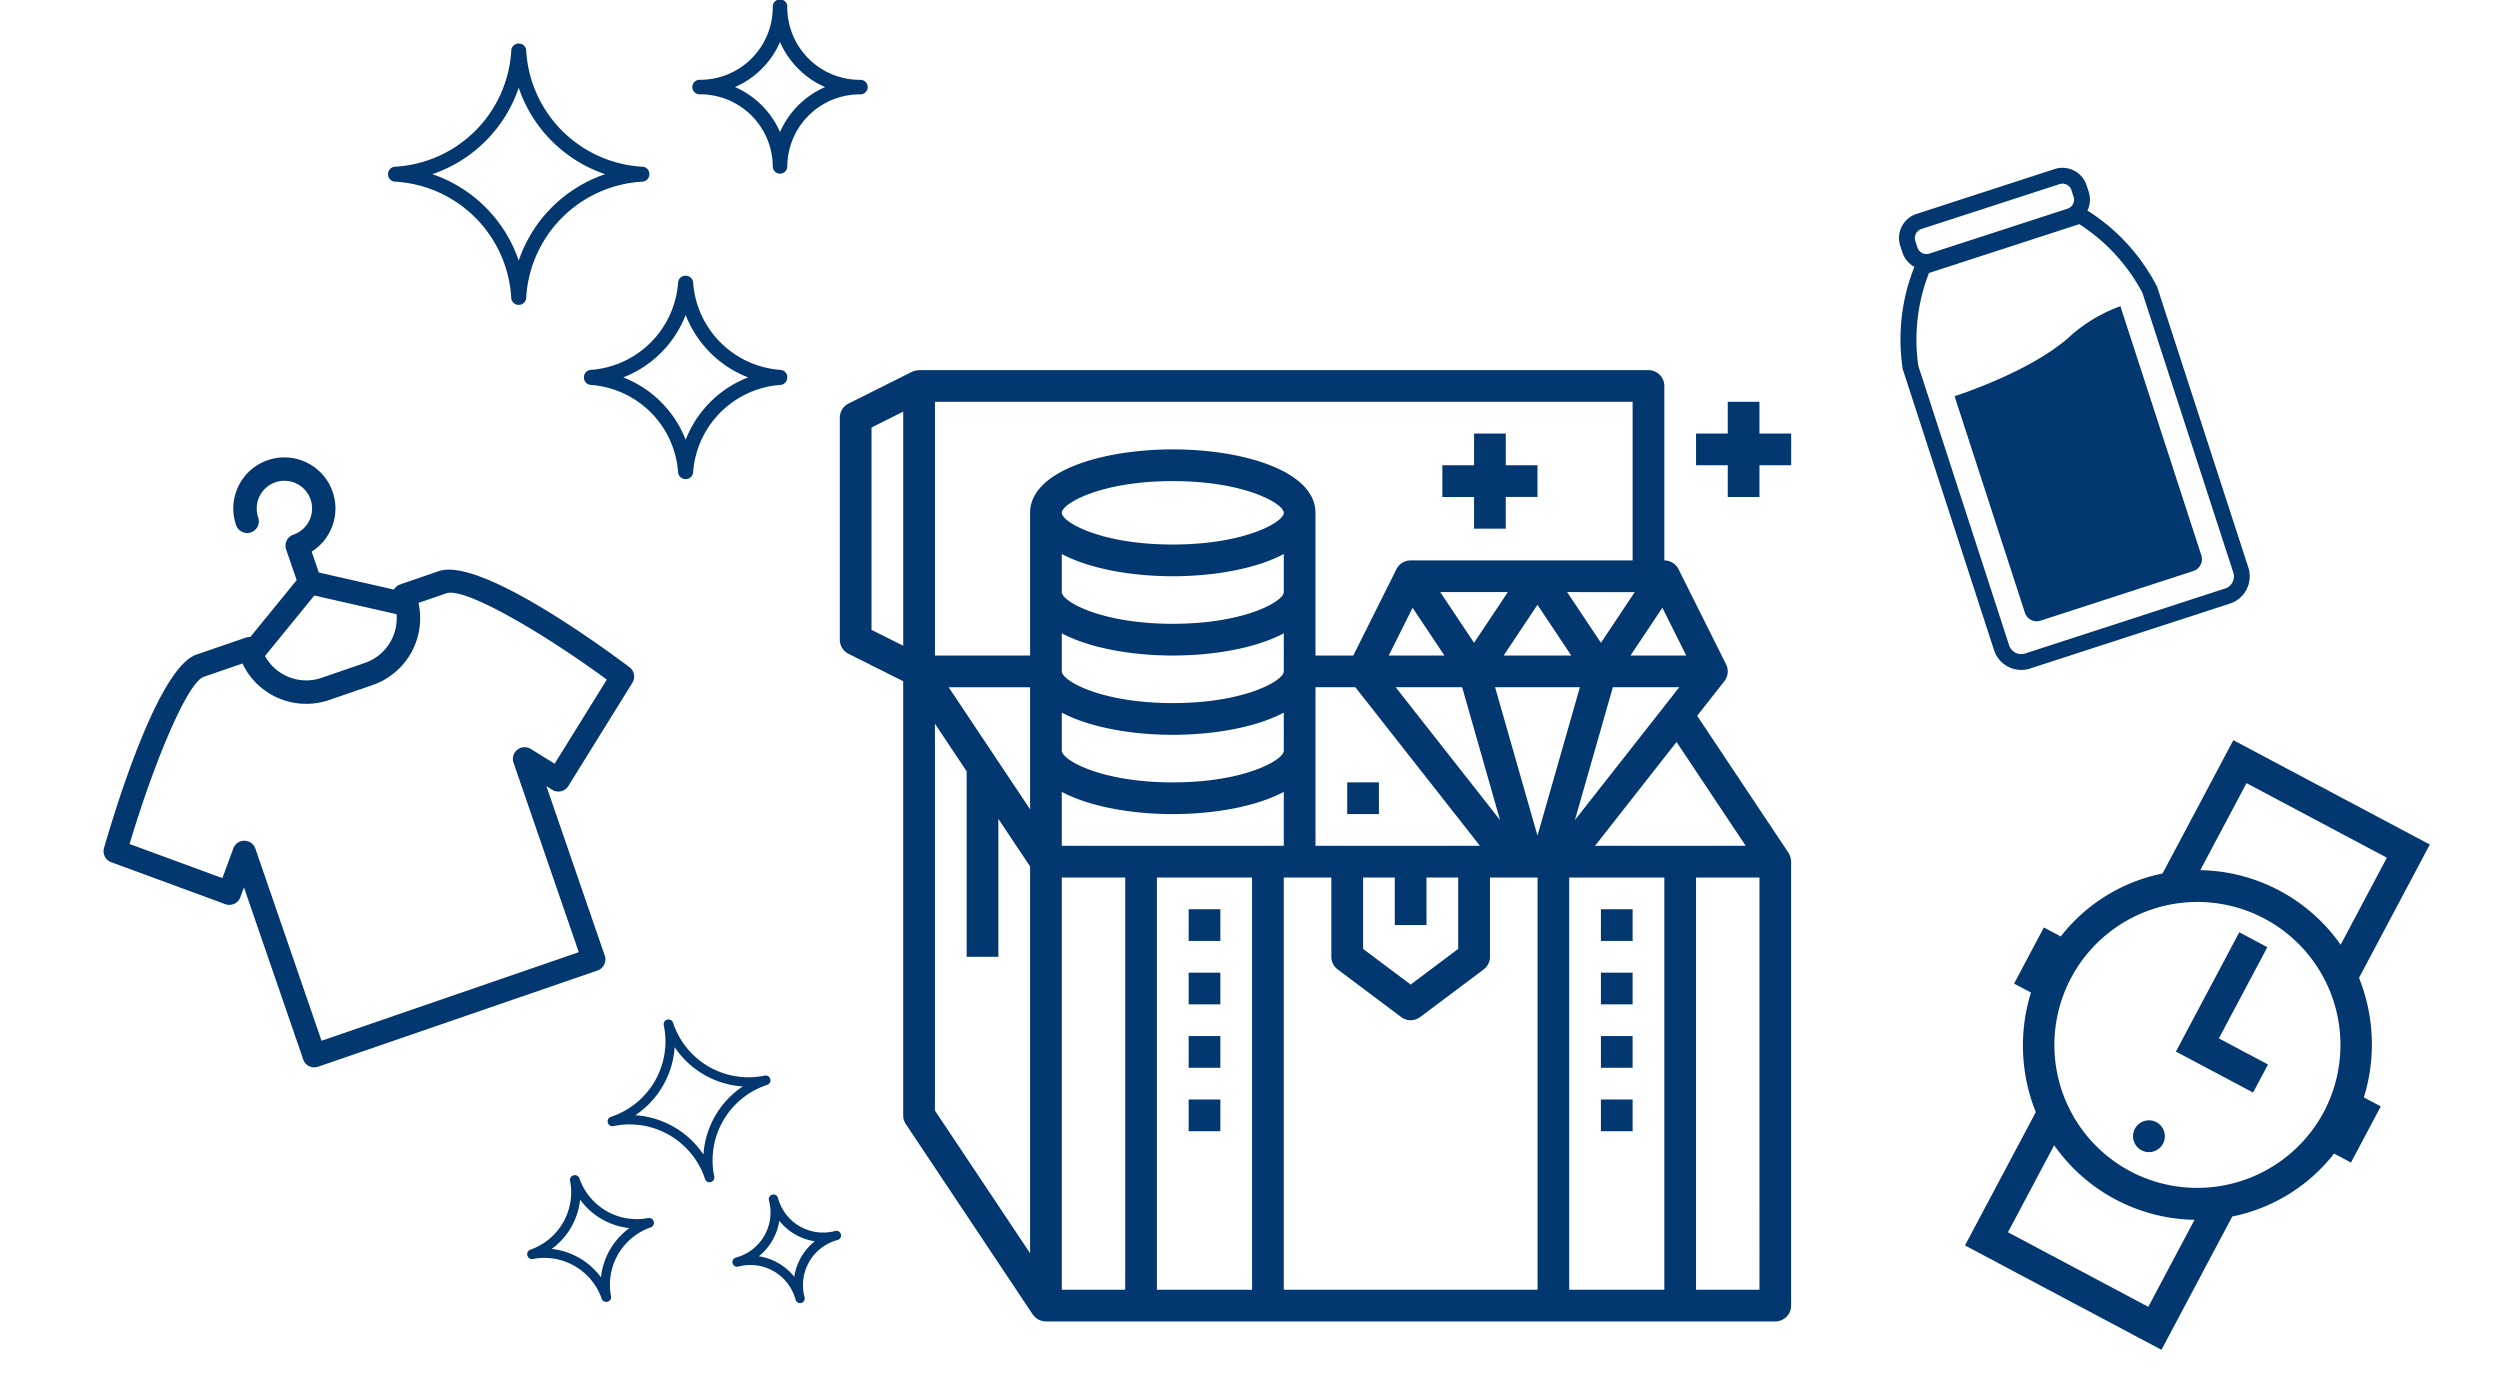
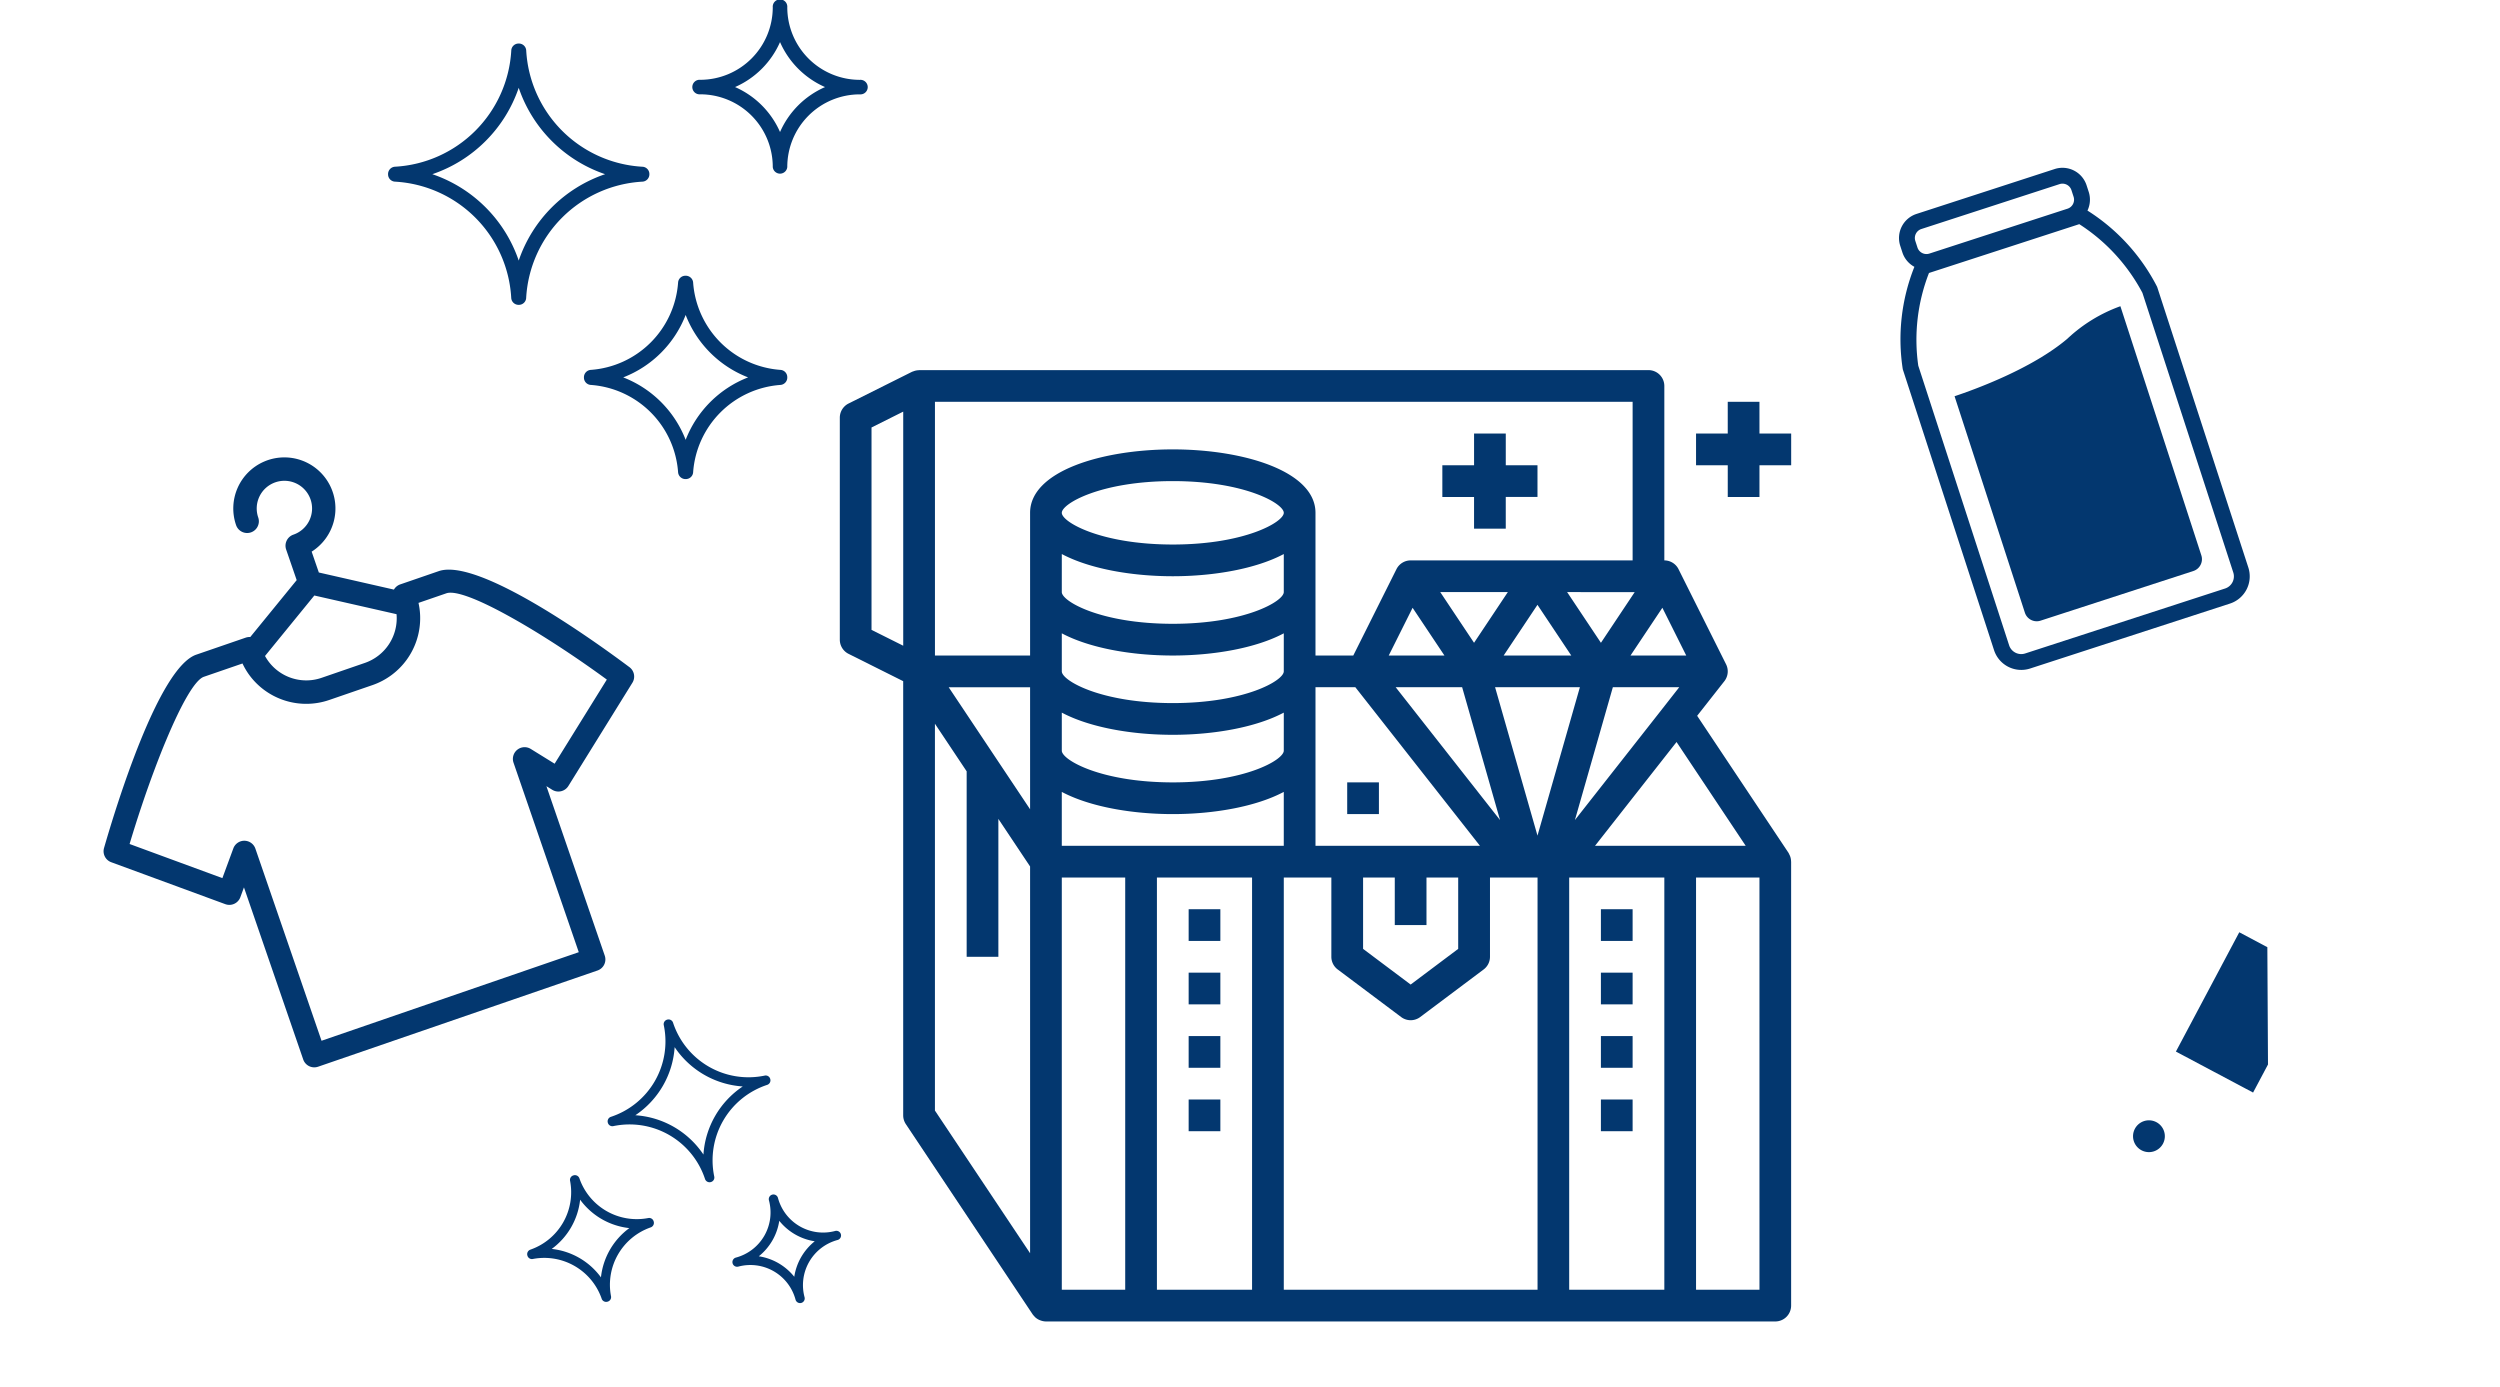
<svg xmlns="http://www.w3.org/2000/svg" width="274.595" height="152.37" viewBox="0 0 274.595 152.37">
  <g id="グループ化_10" data-name="グループ化 10" transform="translate(-540.658 -754.248)">
    <path id="パス_14" data-name="パス 14" d="M61.275,34.433C58.6,30.493,49.511,17.638,44.9,17.638H40.419a1.286,1.286,0,0,0-.832.314L32.4,13.491V11.069a5.61,5.61,0,1,0-6.9-5.458,1.286,1.286,0,1,0,2.573,0,3.04,3.04,0,1,1,3.04,3.04,1.287,1.287,0,0,0-1.286,1.286v3.555l-6.855,4.25a1.292,1.292,0,0,0-.507-.1H16.732c-4.37,0-13.727,12.843-16.491,16.779a1.286,1.286,0,0,0,.239,1.736l10.347,8.435a1.288,1.288,0,0,0,1.81-.184l.727-.893V63.505a1.286,1.286,0,0,0,1.286,1.286H47.107a1.286,1.286,0,0,0,1.286-1.286V43.819l.476.585a1.288,1.288,0,0,0,1.81.184l10.346-8.436A1.288,1.288,0,0,0,61.275,34.433ZM31.11,15.719,38.98,20.6a5.188,5.188,0,0,1-5.04,3.928H28.918a5.166,5.166,0,0,1-5.093-4.291ZM50.05,41.781,48.1,39.394a1.286,1.286,0,0,0-2.282.812V62.219H15.936V39.9a1.286,1.286,0,0,0-2.282-.812l-2.2,2.695L3.037,34.92c1.689-2.357,3.514-4.733,5.28-6.87.758-.918,1.5-1.792,2.226-2.6,2.76-3.1,5.12-5.239,6.188-5.239h4.487a7.573,7.573,0,0,0,.3,1.457,7.757,7.757,0,0,0,7.4,5.435h5.022a7.772,7.772,0,0,0,7.3-5.1,7.6,7.6,0,0,0,.423-1.791H44.9c1.048,0,3.133,1.8,5.58,4.5,1.017,1.12,2.1,2.394,3.191,3.756,1.625,2.023,3.28,4.242,4.809,6.443Z" transform="translate(540.651 814.922) rotate(-19)" fill="#03376f" />
    <g id="グループ化_6" data-name="グループ化 6" transform="translate(632.901 794.901)">
      <path id="パス_15" data-name="パス 15" d="M104.37,53.366c-.019-.049-.043-.09-.067-.139a1.886,1.886,0,0,0-.1-.206L94.169,37.969l2.988-3.8a1.748,1.748,0,0,0,.189-1.856l-5.224-10.45a1.739,1.739,0,0,0-1.558-.962V1.741A1.743,1.743,0,0,0,88.823,0H8.709c-.022,0-.043.011-.066.013A1.694,1.694,0,0,0,8.11.122C8.072.137,8.033.144,8,.161c-.021.011-.043.013-.064.022L.966,3.666A1.74,1.74,0,0,0,0,5.224V29.607a1.741,1.741,0,0,0,.962,1.558l6,3V81.855a1.754,1.754,0,0,0,.292.966l13.933,20.9a1.8,1.8,0,0,0,.174.2c.024.028.045.058.071.084a1.725,1.725,0,0,0,.479.322c.037.017.079.03.118.045a1.769,1.769,0,0,0,.607.122h80.114a1.743,1.743,0,0,0,1.741-1.741V53.99c0-.013-.007-.021-.007-.032A1.658,1.658,0,0,0,104.37,53.366ZM92.305,52.248H82.951l8.954-11.4,7.595,11.4Zm-67.923,0V46.328c3.024,1.607,7.617,2.438,12.191,2.438s9.167-.831,12.191-2.438v5.921H24.383ZM56.626,34.831,70.31,52.247H52.248V34.831ZM87.31,24.383,83.6,29.951l-3.713-5.569ZM90.65,36.81h0l-.809,1.032-9.1,11.579,4.168-14.59H92.2ZM72.916,31.348l3.713-5.569,3.713,5.569Zm8.372,3.483-4.657,16.3-4.657-16.3Zm-8.769,14.59L61.056,34.831h7.3ZM69.664,29.95l-3.713-5.569h7.424Zm-6.75-3.844,3.5,5.245H60.291ZM57.473,55.731h3.483v5.224h3.483V55.731h3.483v7.838L62.7,67.488l-5.224-3.919V55.731ZM24.383,40.057V37.619c3.024,1.608,7.617,2.438,12.191,2.438s9.167-.831,12.191-2.438V41.8c0,1.011-4.273,3.483-12.191,3.483S24.383,42.809,24.383,41.8Zm0-8.709V28.91c3.024,1.608,7.617,2.438,12.191,2.438s9.167-.831,12.191-2.438V33.09c0,1.011-4.273,3.483-12.191,3.483S24.383,34.1,24.383,33.09Zm0-11.147C27.407,21.808,32,22.64,36.574,22.64s9.167-.831,12.191-2.438v4.179c0,1.011-4.273,3.483-12.191,3.483s-12.191-2.472-12.191-3.483V20.2Zm0-4.528c0-1.011,4.273-3.483,12.191-3.483s12.191,2.472,12.191,3.483-4.273,3.483-12.191,3.483S24.383,16.687,24.383,15.674ZM20.9,40.057v8.181l-8.937-13.4H20.9ZM53.99,55.731V64.44a1.743,1.743,0,0,0,.7,1.393l6.967,5.224a1.741,1.741,0,0,0,2.09,0l6.967-5.224a1.74,1.74,0,0,0,.7-1.393V55.731h5.224v45.281H48.766V55.731ZM92.97,31.348H86.849l3.5-5.245ZM87.079,20.9H62.7a1.743,1.743,0,0,0-1.558.962L56.4,31.346H52.247V15.674c0-4.572-7.885-6.967-15.674-6.967S20.9,11.1,20.9,15.674V31.35H10.45V3.483H87.081V20.9ZM3.483,6.3,6.965,4.559V30.272L3.483,28.53ZM10.45,38.844l3.483,5.224V64.44h3.483V49.294L20.9,54.518V97L10.448,81.329V38.844ZM24.383,55.731h6.965v45.281H24.383Zm10.448,45.281V55.731h10.45v45.281H34.831Zm45.283,0V55.731h10.45v45.281H80.114Zm20.9,0H94.047V55.731h6.965Z" transform="translate(0 0)" fill="#03376f" />
      <rect id="長方形_46" data-name="長方形 46" width="3.483" height="3.483" transform="translate(38.316 59.214)" fill="#03376f" />
      <rect id="長方形_47" data-name="長方形 47" width="3.483" height="3.483" transform="translate(38.316 66.181)" fill="#03376f" />
      <rect id="長方形_48" data-name="長方形 48" width="3.483" height="3.483" transform="translate(38.316 73.147)" fill="#03376f" />
      <rect id="長方形_49" data-name="長方形 49" width="3.483" height="3.483" transform="translate(38.316 80.114)" fill="#03376f" />
      <rect id="長方形_50" data-name="長方形 50" width="3.483" height="3.483" transform="translate(83.597 59.214)" fill="#03376f" />
      <rect id="長方形_51" data-name="長方形 51" width="3.483" height="3.483" transform="translate(83.597 66.181)" fill="#03376f" />
      <rect id="長方形_52" data-name="長方形 52" width="3.483" height="3.483" transform="translate(83.597 73.147)" fill="#03376f" />
      <rect id="長方形_53" data-name="長方形 53" width="3.483" height="3.483" transform="translate(83.597 80.114)" fill="#03376f" />
      <path id="パス_16" data-name="パス 16" d="M509.235,18.6h-3.483v3.485H502.27v3.483h3.483V29.05h3.483V25.567h3.483V22.085h-3.483Z" transform="translate(-408.223 -15.117)" fill="#03376f" />
      <path id="パス_17" data-name="パス 17" d="M356.933,47.658h3.483V44.175H363.9V40.693h-3.483V37.21h-3.483v3.483H353.45v3.483h3.483Z" transform="translate(-287.269 -30.243)" fill="#03376f" />
      <rect id="長方形_54" data-name="長方形 54" width="3.483" height="3.483" transform="translate(55.731 45.281)" fill="#03376f" />
    </g>
    <g id="グループ化_8" data-name="グループ化 8" transform="matrix(0.883, 0.469, -0.469, 0.883, 778.256, 831.453)">
-       <path id="パス_21" data-name="パス 21" d="M134.452,125.01H130.96v14.84h9.6v-3.492h-6.111Z" transform="translate(-111.756 -106.678)" fill="#03376f" />
-       <path id="パス_22" data-name="パス 22" d="M41.9,27.934H39.8A19.63,19.63,0,0,0,33.17,16.585V0H8.73V16.585A18.917,18.917,0,0,0,2.1,27.934H0v6.983H2.1A19.63,19.63,0,0,0,8.73,46.266V62.851H33.172V46.266a18.924,18.924,0,0,0,6.634-11.349h2.1V27.934ZM12.221,3.492H29.68V14.315a19.231,19.231,0,0,0-17.459,0ZM29.679,59.359H12.221V48.536a19.231,19.231,0,0,0,17.459,0V59.359ZM20.951,47.138A15.713,15.713,0,1,1,36.664,31.425,15.759,15.759,0,0,1,20.951,47.138Z" fill="#03376f" />
+       <path id="パス_21" data-name="パス 21" d="M134.452,125.01H130.96v14.84h9.6v-3.492Z" transform="translate(-111.756 -106.678)" fill="#03376f" />
      <path id="パス_23" data-name="パス 23" d="M132.706,279.78a1.747,1.747,0,1,1-1.747,1.746A1.746,1.746,0,0,1,132.706,279.78Z" transform="translate(-111.756 -238.752)" fill="#03376f" />
    </g>
    <g id="グループ化_9" data-name="グループ化 9" transform="matrix(0.951, -0.309, 0.309, 0.951, 744.785, 779.818)">
      <path id="パス_24" data-name="パス 24" d="M29.365,15.763a21.473,21.473,0,0,0-4.685-10.31,2.773,2.773,0,0,0,.766-1.913V2.779A2.783,2.783,0,0,0,22.667,0H6.7A2.782,2.782,0,0,0,3.925,2.779v.762a2.768,2.768,0,0,0,.766,1.913A21.48,21.48,0,0,0,0,15.763c0,.032,0,.064,0,.1V48.206a3.144,3.144,0,0,0,3.14,3.14H26.23a3.144,3.144,0,0,0,3.14-3.14V15.859C29.37,15.827,29.368,15.8,29.365,15.763ZM27.629,48.206a1.4,1.4,0,0,1-1.4,1.4H3.14a1.4,1.4,0,0,1-1.4-1.4V15.914A20.208,20.208,0,0,1,6.005,6.593H23.364a20.185,20.185,0,0,1,4.265,9.32V48.206ZM23.7,2.779v.762a1.039,1.039,0,0,1-1.038,1.038H6.7A1.039,1.039,0,0,1,5.666,3.541V2.779A1.039,1.039,0,0,1,6.7,1.741H22.667A1.038,1.038,0,0,1,23.7,2.779Z" fill="#03376f" />
      <path id="パス_25" data-name="パス 25" d="M65.4,165.878v28.775a1.365,1.365,0,0,1-1.364,1.364H46.384a1.365,1.365,0,0,1-1.364-1.364v-25c2.392-.018,9.037-.253,13.727-2.174A16.808,16.808,0,0,1,65.4,165.878Zm0,0v28.775a1.365,1.365,0,0,1-1.364,1.364H46.384a1.365,1.365,0,0,1-1.364-1.364v-25c2.392-.018,9.037-.253,13.727-2.174A16.808,16.808,0,0,1,65.4,165.878Z" transform="translate(-40.526 -149.316)" fill="#03376f" />
    </g>
    <path id="パス_26" data-name="パス 26" d="M27.947,19.959A13.554,13.554,0,0,0,15.168,32.737a.8.8,0,0,1-.8.754.808.808,0,0,1-.84-.754A13.553,13.553,0,0,0,.754,19.959a.8.8,0,0,1-.754-.8.808.808,0,0,1,.754-.84A13.554,13.554,0,0,0,13.533,5.544a.8.8,0,0,1,.8-.754.808.808,0,0,1,.84.754A13.554,13.554,0,0,0,27.948,18.322a.8.8,0,0,1,.754.8A.81.81,0,0,1,27.947,19.959ZM14.35,9.652A15.186,15.186,0,0,1,4.862,19.14a15.188,15.188,0,0,1,9.488,9.488,15.186,15.186,0,0,1,9.488-9.488A15.183,15.183,0,0,1,14.35,9.652ZM43.107,42.286a10.366,10.366,0,0,0-9.6,9.6.8.8,0,0,1-.8.741.812.812,0,0,1-.851-.741,10.366,10.366,0,0,0-9.6-9.6.8.8,0,0,1-.741-.8.812.812,0,0,1,.741-.851,10.366,10.366,0,0,0,9.6-9.6.8.8,0,0,1,.8-.741.812.812,0,0,1,.851.741,10.366,10.366,0,0,0,9.6,9.6.8.8,0,0,1,.741.8A.811.811,0,0,1,43.107,42.286ZM32.687,34.6a12,12,0,0,1-6.859,6.859,12,12,0,0,1,6.859,6.859,12,12,0,0,1,6.859-6.859A11.993,11.993,0,0,1,32.687,34.6Zm9.567-16.261a7.972,7.972,0,0,0-7.973-7.972.8.8,0,1,1,0-1.595A7.973,7.973,0,0,0,42.254.805a.8.8,0,1,1,1.595,0,7.972,7.972,0,0,0,7.972,7.972.8.8,0,1,1,0,1.595,7.972,7.972,0,0,0-7.972,7.972A.8.8,0,0,1,42.254,18.344Zm5.738-8.77a9.606,9.606,0,0,1-4.94-4.94,9.606,9.606,0,0,1-4.94,4.94,9.606,9.606,0,0,1,4.94,4.94A9.6,9.6,0,0,1,47.991,9.573Z" transform="translate(583.283 754.241)" fill="#03376f" />
    <path id="パス_27" data-name="パス 27" d="M17.987,12.848a8.723,8.723,0,0,0-8.224,8.224.514.514,0,0,1-.513.485.52.52,0,0,1-.54-.485A8.723,8.723,0,0,0,.485,12.848.513.513,0,0,1,0,12.335a.52.52,0,0,1,.485-.54A8.723,8.723,0,0,0,8.71,3.571a.514.514,0,0,1,.513-.485.52.52,0,0,1,.54.485A8.723,8.723,0,0,0,17.987,11.8a.514.514,0,0,1,.485.513A.522.522,0,0,1,17.987,12.848ZM9.236,6.215a9.773,9.773,0,0,1-6.106,6.106,9.775,9.775,0,0,1,6.106,6.106,9.773,9.773,0,0,1,6.106-6.106A9.772,9.772,0,0,1,9.236,6.215Zm18.508,21a6.671,6.671,0,0,0-6.176,6.176.513.513,0,0,1-.512.477.523.523,0,0,1-.548-.477,6.672,6.672,0,0,0-6.176-6.176.513.513,0,0,1-.477-.512.523.523,0,0,1,.477-.548,6.671,6.671,0,0,0,6.176-6.176.513.513,0,0,1,.512-.477.523.523,0,0,1,.548.477,6.671,6.671,0,0,0,6.176,6.176.513.513,0,0,1,.477.512A.522.522,0,0,1,27.744,27.218Zm-6.706-4.944a7.72,7.72,0,0,1-4.415,4.415A7.72,7.72,0,0,1,21.038,31.1a7.72,7.72,0,0,1,4.415-4.415A7.719,7.719,0,0,1,21.038,22.274Zm6.157-10.465a5.131,5.131,0,0,0-5.131-5.131.513.513,0,1,1,0-1.026A5.131,5.131,0,0,0,27.195.521a.513.513,0,1,1,1.026,0,5.131,5.131,0,0,0,5.131,5.131.513.513,0,1,1,0,1.026,5.131,5.131,0,0,0-5.131,5.131A.513.513,0,0,1,27.195,11.809Zm3.693-5.645a6.182,6.182,0,0,1-3.18-3.18,6.182,6.182,0,0,1-3.18,3.18,6.182,6.182,0,0,1,3.18,3.18A6.178,6.178,0,0,1,30.887,6.164Z" transform="matrix(0.259, 0.966, -0.966, 0.259, 625.851, 863.05)" fill="#03376f" />
  </g>
</svg>